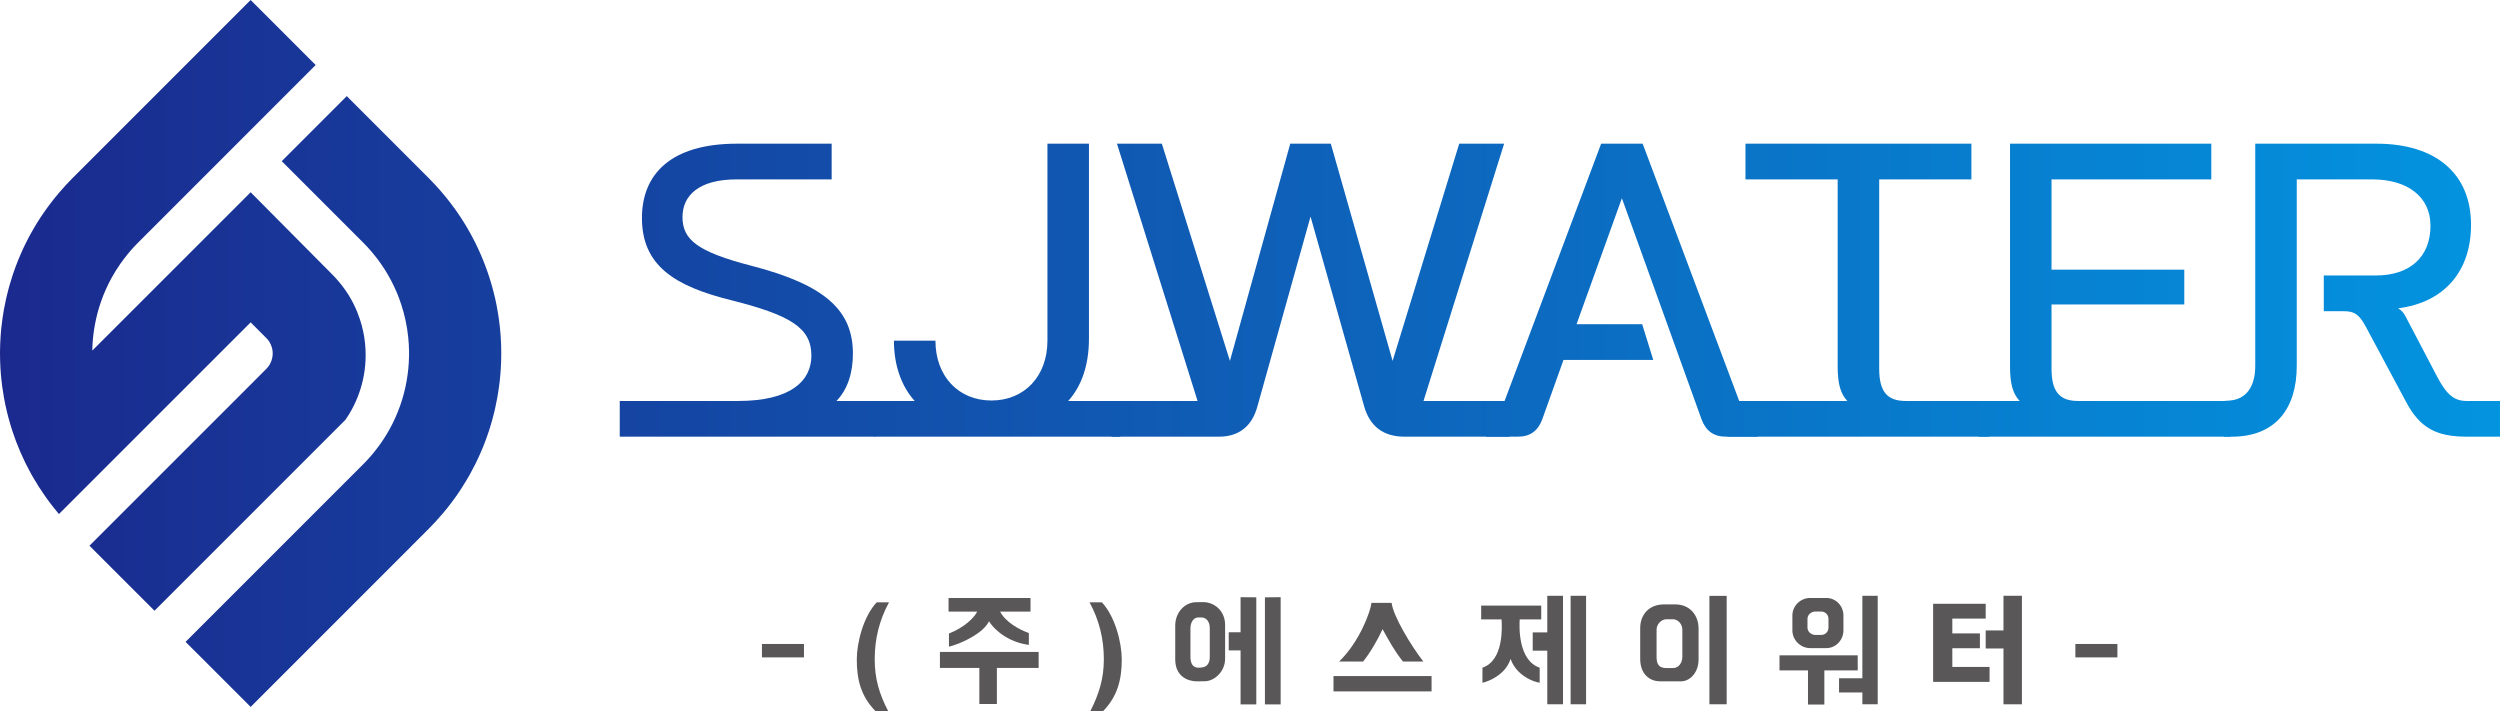
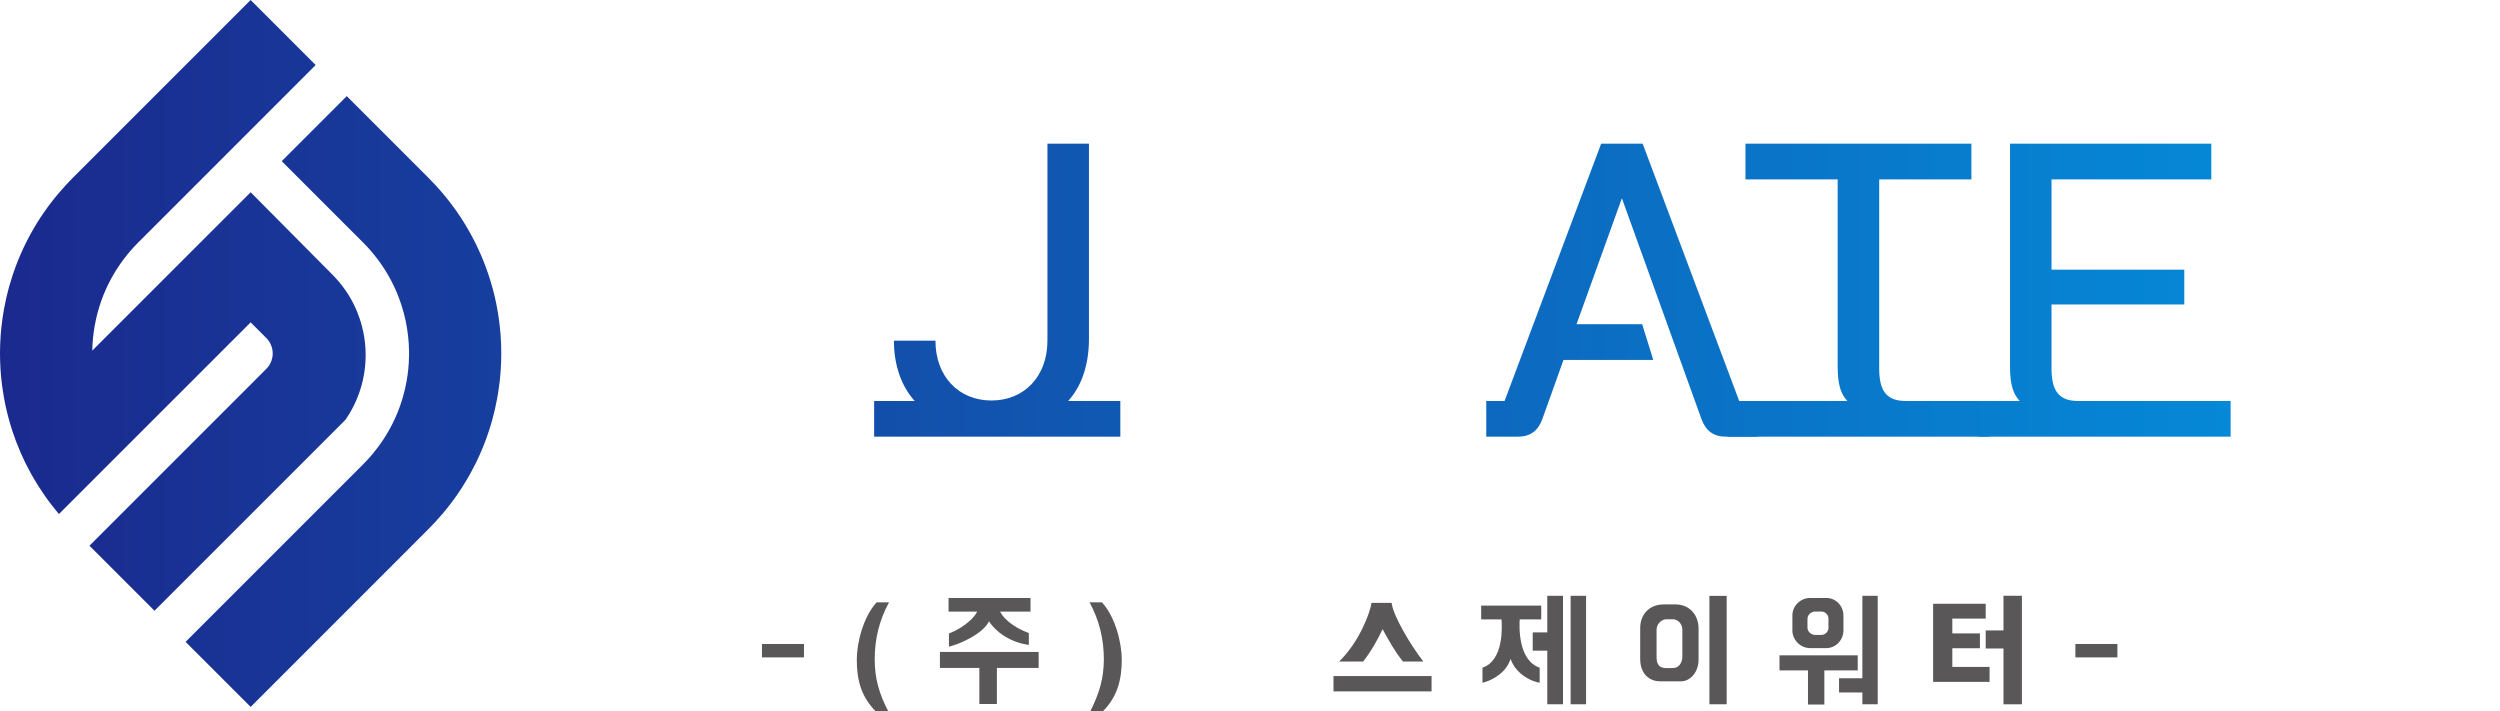
<svg xmlns="http://www.w3.org/2000/svg" xmlns:xlink="http://www.w3.org/1999/xlink" version="1.1" id="Layer_1" x="0px" y="0px" width="504.383px" height="143.445px" viewBox="0 0 504.383 143.445" enable-background="new 0 0 504.383 143.445" xml:space="preserve">
  <g>
    <g>
      <defs>
        <path id="SVGID_1_" d="M14.662,35.903c-0.97,0.971-1.891,1.974-2.764,3.006c-0.247,0.291-0.494,0.587-0.74,0.888     c-0.016,0.022-0.033,0.044-0.055,0.072c-0.219,0.268-0.438,0.543-0.653,0.822c-0.279,0.363-0.555,0.729-0.825,1.096     c-0.269,0.368-0.534,0.739-0.795,1.112c-0.213,0.313-0.427,0.63-0.636,0.944c-0.449,0.679-0.877,1.37-1.283,2.067     c-0.209,0.351-0.406,0.702-0.603,1.053C6.303,46.97,6.3,46.977,6.295,46.984c-0.027,0.043-0.05,0.087-0.075,0.129     c-0.003,0.007-0.007,0.013-0.011,0.02c-0.066,0.121-0.132,0.241-0.197,0.368c-0.099,0.175-0.188,0.345-0.28,0.515     c-0.188,0.362-0.367,0.724-0.549,1.081c-0.357,0.718-0.697,1.442-1.009,2.177c-0.153,0.351-0.302,0.707-0.45,1.058     c-0.011,0.028-0.022,0.055-0.033,0.083c-0.142,0.357-0.285,0.713-0.422,1.075c-0.017,0.038-0.028,0.082-0.049,0.126     c-0.17,0.45-0.33,0.9-0.484,1.35c-0.071,0.208-0.143,0.42-0.212,0.633c-0.094,0.285-0.178,0.572-0.266,0.858     c-0.111,0.352-0.216,0.705-0.319,1.058c-0.057,0.198-0.116,0.395-0.169,0.592c-0.008,0.029-0.017,0.059-0.026,0.089     c-0.137,0.505-0.263,1.01-0.384,1.519c-0.02,0.081-0.036,0.162-0.055,0.243c-0.026,0.106-0.051,0.211-0.074,0.318     c-0.006,0.027-0.014,0.054-0.019,0.081c-0.153,0.663-0.285,1.333-0.406,2.001c-0.224,1.235-0.4,2.474-0.532,3.719     c-0.027,0.258-0.055,0.516-0.071,0.774c-0.016,0.186-0.039,0.362-0.049,0.548c-0.017,0.188-0.028,0.373-0.039,0.555     c-0.022,0.289-0.038,0.586-0.049,0.882c-0.005,0.066-0.011,0.127-0.011,0.187c0,0.032-0.006,0.071-0.006,0.103     c-0.011,0.264-0.022,0.528-0.027,0.791C0.005,70.344,0,70.772,0,71.2c0,0.127,0,0.252,0.005,0.384     c0,0.373,0.006,0.745,0.017,1.114c0.005,0.208,0.011,0.411,0.022,0.619c0.005,0.163,0.011,0.323,0.022,0.487     c0,0.027,0,0.051,0.006,0.072c0,0.088,0.005,0.18,0.01,0.27c0,0.064,0.006,0.136,0.011,0.201c0,0.056,0.006,0.115,0.011,0.17     c0.005,0.121,0.016,0.242,0.028,0.363c0.016,0.248,0.032,0.493,0.055,0.734c0.027,0.307,0.054,0.609,0.087,0.916     c0,0.021,0.005,0.038,0.005,0.061c0.034,0.318,0.072,0.647,0.116,0.965c0.016,0.16,0.038,0.318,0.06,0.478     c0.099,0.739,0.214,1.485,0.351,2.228c0.176,0.986,0.384,1.975,0.626,2.949c0.071,0.293,0.143,0.577,0.219,0.867     c0.137,0.521,0.28,1.042,0.438,1.559c0.061,0.209,0.121,0.416,0.188,0.623c0.064,0.209,0.131,0.414,0.197,0.623     c0.965,2.955,2.21,5.834,3.74,8.604c0.138,0.246,0.275,0.488,0.411,0.73c0.741,1.293,1.547,2.562,2.414,3.795     c0.159,0.235,0.323,0.467,0.493,0.69c0.187,0.259,0.373,0.511,0.565,0.763c0.171,0.23,0.346,0.457,0.527,0.682     c0.176,0.224,0.356,0.443,0.537,0.674c0.181,0.225,0.362,0.449,0.549,0.669c0.06,0.077,0.12,0.147,0.181,0.219l0.006-0.005     L50.57,65.036l3.186,3.191l0.126,0.132c0.033,0.033,0.06,0.066,0.088,0.099c0.383,0.444,0.658,0.948,0.828,1.481     c0.099,0.29,0.165,0.603,0.198,0.91c0.016,0.148,0.022,0.301,0.022,0.45c0,0.269-0.022,0.537-0.072,0.8     c-0.082,0.461-0.242,0.916-0.472,1.338c-0.104,0.182-0.213,0.357-0.345,0.527c-0.11,0.147-0.23,0.285-0.368,0.422l-3.191,3.199     l-32.52,32.512v0.006l13.12,13.119v-0.006l38.525-38.523c0.076-0.105,0.147-0.209,0.214-0.319     c0.367-0.536,0.701-1.091,1.009-1.649c1.217-2.207,2.046-4.569,2.485-6.988c0.246-1.371,0.372-2.764,0.367-4.157     c0-0.785-0.044-1.569-0.126-2.353c-0.165-1.602-0.505-3.198-1.01-4.745c-0.686-2.095-1.678-4.124-2.983-5.984     c-0.417-0.592-0.862-1.173-1.339-1.732c-0.4-0.473-0.828-0.933-1.272-1.383L50.57,38.791L18.617,70.736     c0.028-1.71,0.197-3.411,0.505-5.089c0.597-3.335,1.739-6.587,3.411-9.626c0.539-0.974,1.134-1.931,1.788-2.86     c0.217-0.308,0.442-0.614,0.673-0.916c0.033-0.044,0.065-0.088,0.104-0.131c0.833-1.108,1.761-2.167,2.776-3.182l35.809-35.81     l0.002-0.003L50.572,0.005L50.566,0L14.662,35.903z" />
      </defs>
      <clipPath id="SVGID_2_">
        <use xlink:href="#SVGID_1_" overflow="visible" />
      </clipPath>
      <linearGradient id="SVGID_3_" gradientUnits="userSpaceOnUse" x1="-43.406" y1="491.072" x2="-42.406" y2="491.072" gradientTransform="matrix(603.322 0 0 -603.322 26143.481 296336.219)">
        <stop offset="0" style="stop-color:#1D2087" />
        <stop offset="1" style="stop-color:#009FE8" />
      </linearGradient>
      <rect y="0" clip-path="url(#SVGID_2_)" fill="url(#SVGID_3_)" width="73.775" height="123.222" />
    </g>
    <g>
      <defs>
        <path id="SVGID_4_" d="M56.845,32.508L56.845,32.508l-0.001,0.003v0.005L73.26,48.932c0.614,0.615,1.201,1.245,1.749,1.898     c0.357,0.422,0.702,0.844,1.032,1.277c2.204,2.88,3.844,6.045,4.919,9.347c0.702,2.139,1.168,4.332,1.393,6.544     c0.099,0.91,0.154,1.831,0.17,2.747c0,0.164,0.006,0.329,0.006,0.494c0,0.208,0,0.416-0.006,0.625     c-0.027,1.706-0.197,3.412-0.505,5.101c-0.597,3.33-1.737,6.588-3.417,9.621c-0.714,1.297-1.526,2.553-2.442,3.758l-0.012,0.018     c-0.033,0.044-0.072,0.094-0.11,0.138c-0.001,0.001-0.002,0.001-0.002,0.002c-0.812,1.075-1.706,2.106-2.688,3.087l-3.381,3.389     H69.96l-32.516,32.516v0.005l13.126,13.12l32.512-32.514v-0.002h0.003v-0.006l3.382-3.381c0.977-0.978,1.897-1.98,2.769-3.012     c0.001-0.001,0.002-0.002,0.003-0.002l0.006,0.004c0.057-0.068,0.116-0.137,0.174-0.211c0.001-0.003,0.003-0.004,0.005-0.005     c0.186-0.22,0.367-0.444,0.548-0.669c0.093-0.109,0.181-0.221,0.273-0.335c0.094-0.115,0.182-0.224,0.264-0.339     c0.181-0.225,0.351-0.451,0.527-0.682c0.191-0.252,0.384-0.504,0.565-0.763l0.001-0.001c0-0.001,0-0.001,0-0.001     c0.171-0.226,0.335-0.455,0.495-0.69c0.163-0.226,0.323-0.455,0.477-0.687c0.027-0.038,0.054-0.076,0.076-0.115     c0.143-0.214,0.291-0.433,0.434-0.653c0.345-0.531,0.679-1.063,0.992-1.606c0.028-0.043,0.055-0.082,0.077-0.126     c0.115-0.186,0.22-0.373,0.329-0.561c0.011-0.004,0.011-0.011,0.011-0.021c0.006-0.011,0.011-0.017,0.016-0.026     c0.137-0.244,0.275-0.484,0.412-0.73c0.335-0.598,0.652-1.207,0.954-1.816c0.115-0.234,0.23-0.466,0.34-0.701     c0.115-0.226,0.22-0.451,0.319-0.676c0.109-0.23,0.219-0.459,0.317-0.695c0.105-0.236,0.209-0.473,0.308-0.713     c0.131-0.308,0.263-0.619,0.389-0.933c0-0.006,0.005-0.011,0.005-0.017c0.126-0.313,0.247-0.621,0.362-0.933     c0.126-0.335,0.247-0.663,0.362-0.993c0.132-0.379,0.264-0.75,0.384-1.129H98.66c0.088-0.275,0.176-0.541,0.257-0.816     c0.291-0.942,0.554-1.896,0.785-2.852c0.065-0.263,0.131-0.531,0.186-0.8c0.165-0.713,0.308-1.433,0.438-2.149     c0.067-0.369,0.132-0.742,0.187-1.113c0.093-0.561,0.171-1.12,0.236-1.68c0.039-0.289,0.071-0.586,0.105-0.877     c0-0.022,0.005-0.039,0.005-0.061c0-0.001,0-0.002,0-0.004l0.002,0.002c0.027-0.275,0.055-0.549,0.076-0.823     c0.006-0.032,0.006-0.06,0.012-0.093c0.005-0.066,0.011-0.137,0.016-0.209c0.016-0.164,0.027-0.329,0.038-0.499     c0.005-0.065,0.005-0.132,0.011-0.197c0.006-0.049,0.011-0.099,0.011-0.147c0.006-0.051,0.011-0.105,0.011-0.154     c0.011-0.176,0.022-0.352,0.027-0.532c0.007-0.022,0.007-0.05,0.007-0.071c0.01-0.164,0.016-0.322,0.021-0.488     c0.006-0.098,0.011-0.197,0.011-0.301c0.005-0.105,0.011-0.209,0.011-0.318c0.011-0.367,0.016-0.741,0.016-1.113     c0.006-0.055,0.006-0.109,0.006-0.165v-0.126c0-0.088,0-0.176-0.006-0.264c0-0.372-0.005-0.741-0.016-1.112     c-0.006-0.264-0.016-0.528-0.027-0.79c0-0.034-0.006-0.067-0.006-0.105c-0.005-0.06-0.005-0.126-0.01-0.187     c-0.012-0.295-0.028-0.592-0.05-0.883c-0.012-0.181-0.022-0.367-0.039-0.553c-0.005-0.088-0.016-0.181-0.021-0.275     c-0.011-0.087-0.017-0.181-0.028-0.274c-0.022-0.258-0.044-0.516-0.071-0.773c-0.006-0.033-0.006-0.066-0.011-0.105     c-0.028-0.263-0.055-0.52-0.094-0.784c-0.021-0.198-0.049-0.4-0.076-0.603c-0.049-0.364-0.103-0.729-0.16-1.094     c-0.002-0.011-0.004-0.021-0.006-0.031c-0.058-0.368-0.12-0.735-0.185-1.101c-0.044-0.259-0.094-0.521-0.149-0.78     c-0.021-0.115-0.044-0.236-0.065-0.351c-0.055-0.257-0.11-0.516-0.165-0.768c-0.016-0.06-0.027-0.12-0.038-0.175     c-0.066-0.296-0.138-0.587-0.209-0.878c-0.076-0.324-0.159-0.652-0.246-0.976c-0.072-0.263-0.143-0.532-0.22-0.796     c-0.027-0.098-0.055-0.191-0.082-0.285c-0.044-0.169-0.099-0.345-0.154-0.516c-0.109-0.367-0.225-0.734-0.345-1.101     c-0.039-0.115-0.071-0.225-0.115-0.335c-0.016-0.046-0.032-0.093-0.048-0.139c-0.024-0.075-0.048-0.151-0.074-0.228     c-0.001-0.007-0.002-0.016-0.004-0.023c-0.018-0.043-0.027-0.082-0.045-0.12c-0.032-0.093-0.065-0.187-0.099-0.279     c-0.027-0.083-0.054-0.165-0.087-0.242c-0.011-0.017-0.016-0.038-0.022-0.055c-0.066-0.203-0.137-0.401-0.214-0.598     c-0.044-0.126-0.093-0.252-0.143-0.373c-0.12-0.324-0.252-0.641-0.378-0.965c-0.153-0.367-0.307-0.735-0.466-1.102     c-0.159-0.363-0.323-0.731-0.494-1.092c-0.165-0.362-0.339-0.724-0.515-1.086c-0.132-0.269-0.274-0.543-0.417-0.812     c-0.137-0.274-0.285-0.542-0.428-0.811c-0.033-0.055-0.066-0.11-0.093-0.171c-0.028-0.054-0.061-0.109-0.088-0.17     c-0.016-0.028-0.032-0.055-0.049-0.082c-0.011-0.033-0.033-0.06-0.05-0.088c-0.197-0.351-0.394-0.702-0.603-1.053     c-0.406-0.696-0.833-1.388-1.283-2.067c-0.209-0.313-0.422-0.631-0.637-0.944c-0.405-0.592-0.827-1.168-1.267-1.743     c-0.115-0.154-0.236-0.308-0.351-0.462c-0.213-0.279-0.433-0.554-0.652-0.822c-0.016-0.028-0.038-0.05-0.055-0.072     c-0.247-0.301-0.493-0.597-0.74-0.888c-0.22-0.258-0.439-0.516-0.664-0.768c-0.225-0.252-0.455-0.505-0.686-0.757     c-0.455-0.505-0.927-0.992-1.415-1.481h-0.005L69.96,19.394L56.845,32.508z" />
      </defs>
      <clipPath id="SVGID_5_">
        <use xlink:href="#SVGID_4_" overflow="visible" />
      </clipPath>
      <linearGradient id="SVGID_6_" gradientUnits="userSpaceOnUse" x1="-43.407" y1="491.072" x2="-42.403" y2="491.072" gradientTransform="matrix(603.322 0 0 -603.322 26143.004 296355.219)">
        <stop offset="0" style="stop-color:#1D2087" />
        <stop offset="1" style="stop-color:#009FE8" />
      </linearGradient>
      <rect x="37.444" y="19.394" clip-path="url(#SVGID_5_)" fill="url(#SVGID_6_)" width="63.691" height="123.223" />
    </g>
    <g>
      <defs>
-         <path id="SVGID_7_" d="M148.701,28.987c-13.342,0-19.186,6.136-19.186,15c0,9.544,6.526,13.733,17.92,16.557     c11.98,3.019,16.266,5.551,16.266,11.2c0,5.066-4.091,9.154-14.805,9.154h-23.861v7.207h51.521v-7.207h-7.791     c2.24-2.336,3.312-5.647,3.312-9.542c0-8.572-5.357-13.832-20.453-17.727c-10.909-2.825-13.928-5.259-13.928-9.838     c0-4.285,3.214-7.597,10.908-7.597h19.186v-7.207H148.701z" />
-       </defs>
+         </defs>
      <clipPath id="SVGID_8_">
        <use xlink:href="#SVGID_7_" overflow="visible" />
      </clipPath>
      <linearGradient id="SVGID_9_" gradientUnits="userSpaceOnUse" x1="-43.405" y1="491.072" x2="-42.41" y2="491.072" gradientTransform="matrix(603.325 0 0 -603.325 26143.16 296334.562)">
        <stop offset="0" style="stop-color:#1D2087" />
        <stop offset="1" style="stop-color:#009FE8" />
      </linearGradient>
      <rect x="125.035" y="28.987" clip-path="url(#SVGID_8_)" fill="url(#SVGID_9_)" width="51.521" height="59.119" />
    </g>
    <g>
      <defs>
        <path id="SVGID_10_" d="M211.324,28.987v39.738c0,7.208-4.675,12.078-11.298,12.078c-6.622,0-11.297-4.869-11.297-12.078h-8.376     c0,5.065,1.557,9.253,4.187,12.173h-8.181v7.207h49.672v-7.207h-10.519c2.728-3.018,4.188-7.303,4.188-12.563V28.987H211.324z" />
      </defs>
      <clipPath id="SVGID_11_">
        <use xlink:href="#SVGID_10_" overflow="visible" />
      </clipPath>
      <linearGradient id="SVGID_12_" gradientUnits="userSpaceOnUse" x1="-43.404" y1="491.072" x2="-42.41" y2="491.072" gradientTransform="matrix(603.325 0 0 -603.325 26143.176 296334.562)">
        <stop offset="0" style="stop-color:#1D2087" />
        <stop offset="1" style="stop-color:#009FE8" />
      </linearGradient>
      <rect x="176.359" y="28.987" clip-path="url(#SVGID_11_)" fill="url(#SVGID_12_)" width="49.672" height="59.118" />
    </g>
    <g>
      <defs>
        <path id="SVGID_13_" d="M294.403,28.987l-13.441,43.829l-12.467-43.829h-8.181L248.14,72.816l-13.734-43.829h-9.056     l16.265,51.911h-17.336v7.207H245.9c4.09,0,6.72-2.141,7.792-6.135l10.714-38.276l10.812,38.276     c1.168,4.092,3.896,6.135,8.181,6.135h21.134v-7.207h-17.336l16.266-51.911H294.403z" />
      </defs>
      <clipPath id="SVGID_14_">
        <use xlink:href="#SVGID_13_" overflow="visible" />
      </clipPath>
      <linearGradient id="SVGID_15_" gradientUnits="userSpaceOnUse" x1="-43.406" y1="491.072" x2="-42.406" y2="491.072" gradientTransform="matrix(603.323 0 0 -603.323 26143.457 296333.188)">
        <stop offset="0" style="stop-color:#1D2087" />
        <stop offset="1" style="stop-color:#009FE8" />
      </linearGradient>
-       <rect x="224.279" y="28.987" clip-path="url(#SVGID_14_)" fill="url(#SVGID_15_)" width="80.252" height="59.119" />
    </g>
    <g>
      <defs>
        <path id="SVGID_16_" d="M323.036,28.987l-19.481,51.911h-3.699v7.207h6.33c2.533,0,4.092-1.166,4.968-3.504l4.286-11.98h18.115     l-2.241-7.207h-13.244l9.153-25.421l16.071,44.608c0.875,2.338,2.435,3.504,4.967,3.504h6.33v-7.207h-3.7l-19.479-51.911H323.036     z" />
      </defs>
      <clipPath id="SVGID_17_">
        <use xlink:href="#SVGID_16_" overflow="visible" />
      </clipPath>
      <linearGradient id="SVGID_18_" gradientUnits="userSpaceOnUse" x1="-43.406" y1="491.071" x2="-42.406" y2="491.071" gradientTransform="matrix(603.323 0 0 -603.323 26143.387 296333.156)">
        <stop offset="0" style="stop-color:#1D2087" />
        <stop offset="1" style="stop-color:#009FE8" />
      </linearGradient>
      <rect x="299.855" y="28.987" clip-path="url(#SVGID_17_)" fill="url(#SVGID_18_)" width="54.735" height="59.118" />
    </g>
    <g>
      <defs>
        <path id="SVGID_19_" d="M352.154,28.987v7.207h18.602v37.79c0,3.701,0.684,5.552,1.949,6.914h-24.153v7.207h52.788v-7.207h-16.85     c-3.798,0-5.356-1.946-5.356-6.524v-38.18h18.603v-7.207H352.154z" />
      </defs>
      <clipPath id="SVGID_20_">
        <use xlink:href="#SVGID_19_" overflow="visible" />
      </clipPath>
      <linearGradient id="SVGID_21_" gradientUnits="userSpaceOnUse" x1="-43.406" y1="491.072" x2="-42.406" y2="491.072" gradientTransform="matrix(603.32 0 0 -603.32 26142.809 296332.344)">
        <stop offset="0" style="stop-color:#1D2087" />
        <stop offset="1" style="stop-color:#009FE8" />
      </linearGradient>
      <rect x="348.552" y="28.987" clip-path="url(#SVGID_20_)" fill="url(#SVGID_21_)" width="52.788" height="59.119" />
    </g>
    <g>
      <defs>
        <path id="SVGID_22_" d="M405.527,28.987v44.997c0,3.701,0.681,5.552,1.947,6.914h-8.278v7.207h50.841v-7.207H419.26     c-3.799,0-5.357-1.946-5.357-6.524V61.421h26.785v-7.013h-26.785V36.194h32.237v-7.207H405.527z" />
      </defs>
      <clipPath id="SVGID_23_">
        <use xlink:href="#SVGID_22_" overflow="visible" />
      </clipPath>
      <linearGradient id="SVGID_24_" gradientUnits="userSpaceOnUse" x1="-43.406" y1="491.071" x2="-42.406" y2="491.071" gradientTransform="matrix(603.325 0 0 -603.325 26143.144 296334.562)">
        <stop offset="0" style="stop-color:#1D2087" />
        <stop offset="1" style="stop-color:#009FE8" />
      </linearGradient>
      <rect x="399.196" y="28.987" clip-path="url(#SVGID_23_)" fill="url(#SVGID_24_)" width="50.841" height="59.119" />
    </g>
    <g>
      <defs>
        <path id="SVGID_25_" d="M455.003,28.987V73.79c0,4.285-1.851,6.72-5.064,7.013l-1.266,0.096v7.207h1.558     c8.863,0,13.148-5.647,13.148-14.315V36.194h15.291c6.916,0,11.688,3.41,11.688,9.35c0,6.332-4.188,10.033-11.007,10.033h-10.519     v7.207h3.993c2.144,0,3.116,0.584,4.479,3.117l8.085,15.096c2.824,5.356,6.136,7.108,12.368,7.108h6.624v-7.207h-6.721     c-2.436,0-3.994-1.168-5.94-4.868l-6.331-12.077c-0.39-0.779-0.779-1.267-1.56-1.753c9.252-1.169,14.708-7.403,14.708-16.85     c0-10.324-7.111-16.363-19.089-16.363H455.003z" />
      </defs>
      <clipPath id="SVGID_26_">
        <use xlink:href="#SVGID_25_" overflow="visible" />
      </clipPath>
      <linearGradient id="SVGID_27_" gradientUnits="userSpaceOnUse" x1="-43.402" y1="491.072" x2="-42.407" y2="491.072" gradientTransform="matrix(603.324 0 0 -603.324 26142.824 296334.125)">
        <stop offset="0" style="stop-color:#1D2087" />
        <stop offset="1" style="stop-color:#009FE8" />
      </linearGradient>
-       <rect x="448.673" y="28.987" clip-path="url(#SVGID_26_)" fill="url(#SVGID_27_)" width="55.71" height="59.118" />
    </g>
    <rect x="153.726" y="129.924" fill="#595757" width="8.477" height="2.705" />
    <path fill="#595757" d="M176.606,143.445c-2.938-3.017-3.744-6.371-3.744-10.4c0-3.329,1.3-8.607,4.004-11.52h2.496   c-1.976,3.614-2.886,7.438-2.886,11.467c0,3.927,0.91,6.994,2.704,10.453H176.606z" />
    <path fill="#595757" d="M209.549,134.762h-8.424v7.279h-3.536v-7.279h-7.957v-3.226h19.917V134.762z M191.374,120.643h16.537v2.756   h-6.137c1.119,2.131,3.875,3.64,5.799,4.315v2.392c-3.719-0.467-6.709-2.651-8.034-4.758c-1.196,2.444-5.564,4.498-8.087,5.123   v-2.652c3.172-1.248,5.2-3.303,5.694-4.42h-5.772V120.643z" />
    <path fill="#595757" d="M220,143.445c1.742-3.484,2.704-6.5,2.704-10.453c0-4.029-0.91-7.853-2.887-11.467h2.496   c2.705,2.912,4.005,8.19,4.005,11.52c0,3.979-0.832,7.436-3.744,10.4H220z" />
-     <path fill="#595757" d="M241.502,137.465c-1.847,0-4.395-0.988-4.395-4.42v-6.813c0-2.73,1.977-4.732,4.212-4.732l1.379-0.026   c2.365,0,4.472,1.819,4.472,4.603v6.813c0,2.678-2.236,4.55-4.082,4.55L241.502,137.465z M242.334,134.683   c1.326-0.078,1.742-1.067,1.742-2.106v-5.902c0-1.145-0.624-2.105-1.69-2.105h-0.598c-1.04,0-1.612,1.041-1.612,2.209v5.748   c0,1.325,0.468,2.262,1.794,2.184L242.334,134.683z M250.29,120.486l3.172,0.025v21.607h-3.172v-10.895h-2.392v-3.667h2.392   V120.486z M258.376,120.486v21.633h-3.172v-21.607L258.376,120.486z" />
    <path fill="#595757" d="M288.822,139.492h-19.786v-3.094h19.786V139.492z M280.762,121.63c0.338,2.704,3.848,8.528,6.396,11.831   h-4.108c-1.742-2.159-2.887-4.316-4.108-6.527c-1.014,2.184-2.444,4.68-3.926,6.527h-4.837c4.135-4.006,6.318-10.063,6.526-11.831   H280.762z" />
    <path fill="#595757" d="M306.605,124.958c-0.104,1.534-0.312,8.294,4.03,9.75v3.042c-0.832-0.156-1.612-0.441-2.366-0.857   c-1.274-0.703-2.756-1.873-3.51-3.953c-0.624,1.951-2.055,3.121-3.303,3.849c-0.754,0.442-1.534,0.754-2.366,0.962v-3.042   c4.316-1.481,3.952-8.216,3.849-9.75h-4.108v-2.782h12.116v2.782H306.605z M312.17,120.2h3.172v21.892h-3.172v-10.815h-2.938   v-3.692h2.938V120.2z M319.996,142.092h-3.12v-21.893h3.12V142.092z" />
    <path fill="#595757" d="M334.919,137.465c-1.846,0-4.004-1.223-4.004-4.551v-6.188c0-2.705,1.769-4.784,4.784-4.784h2.314   c2.886,0,4.68,2.157,4.68,4.862v6.266c0,2.626-1.741,4.395-3.562,4.395H334.919z M337.52,134.786c1.3,0,1.898-1.248,1.898-2.235   v-5.513c0-1.118-0.858-2.106-1.898-2.106h-1.3c-1.04,0-2.002,0.988-2.002,2.106v5.513c0,1.689,0.677,2.235,2.002,2.235H337.52z    M348.362,142.092h-3.484v-21.867h3.484V142.092z" />
    <path fill="#595757" d="M359.021,132.213h15.781v3.042h-6.733v6.89h-3.303v-6.89h-5.745V132.213z M368.485,120.642   c1.871,0,3.432,1.56,3.432,3.536v3.018c0,1.949-1.561,3.562-3.432,3.562h-3.303c-1.898,0-3.563-1.612-3.563-3.562v-3.018   c0-1.977,1.664-3.536,3.563-3.536H368.485z M368.901,124.854c0-0.832-0.65-1.482-1.482-1.482h-1.145   c-0.857,0-1.611,0.65-1.611,1.482v1.768c0,0.832,0.754,1.484,1.611,1.484h1.145c0.832,0,1.482-0.652,1.482-1.484V124.854z    M378.833,142.093h-3.094v-2.392h-4.706v-2.86h4.706v-16.642h3.094V142.093z" />
    <path fill="#595757" d="M400.62,124.803h-6.733v2.989h5.563v2.99h-5.563v3.771h7.514v3.016h-11.388v-15.756h10.607V124.803z    M404.209,120.2h3.718v21.894h-3.718v-11.26h-3.589v-3.641h3.589V120.2z" />
    <rect x="418.715" y="129.924" fill="#595757" width="8.478" height="2.705" />
  </g>
</svg>